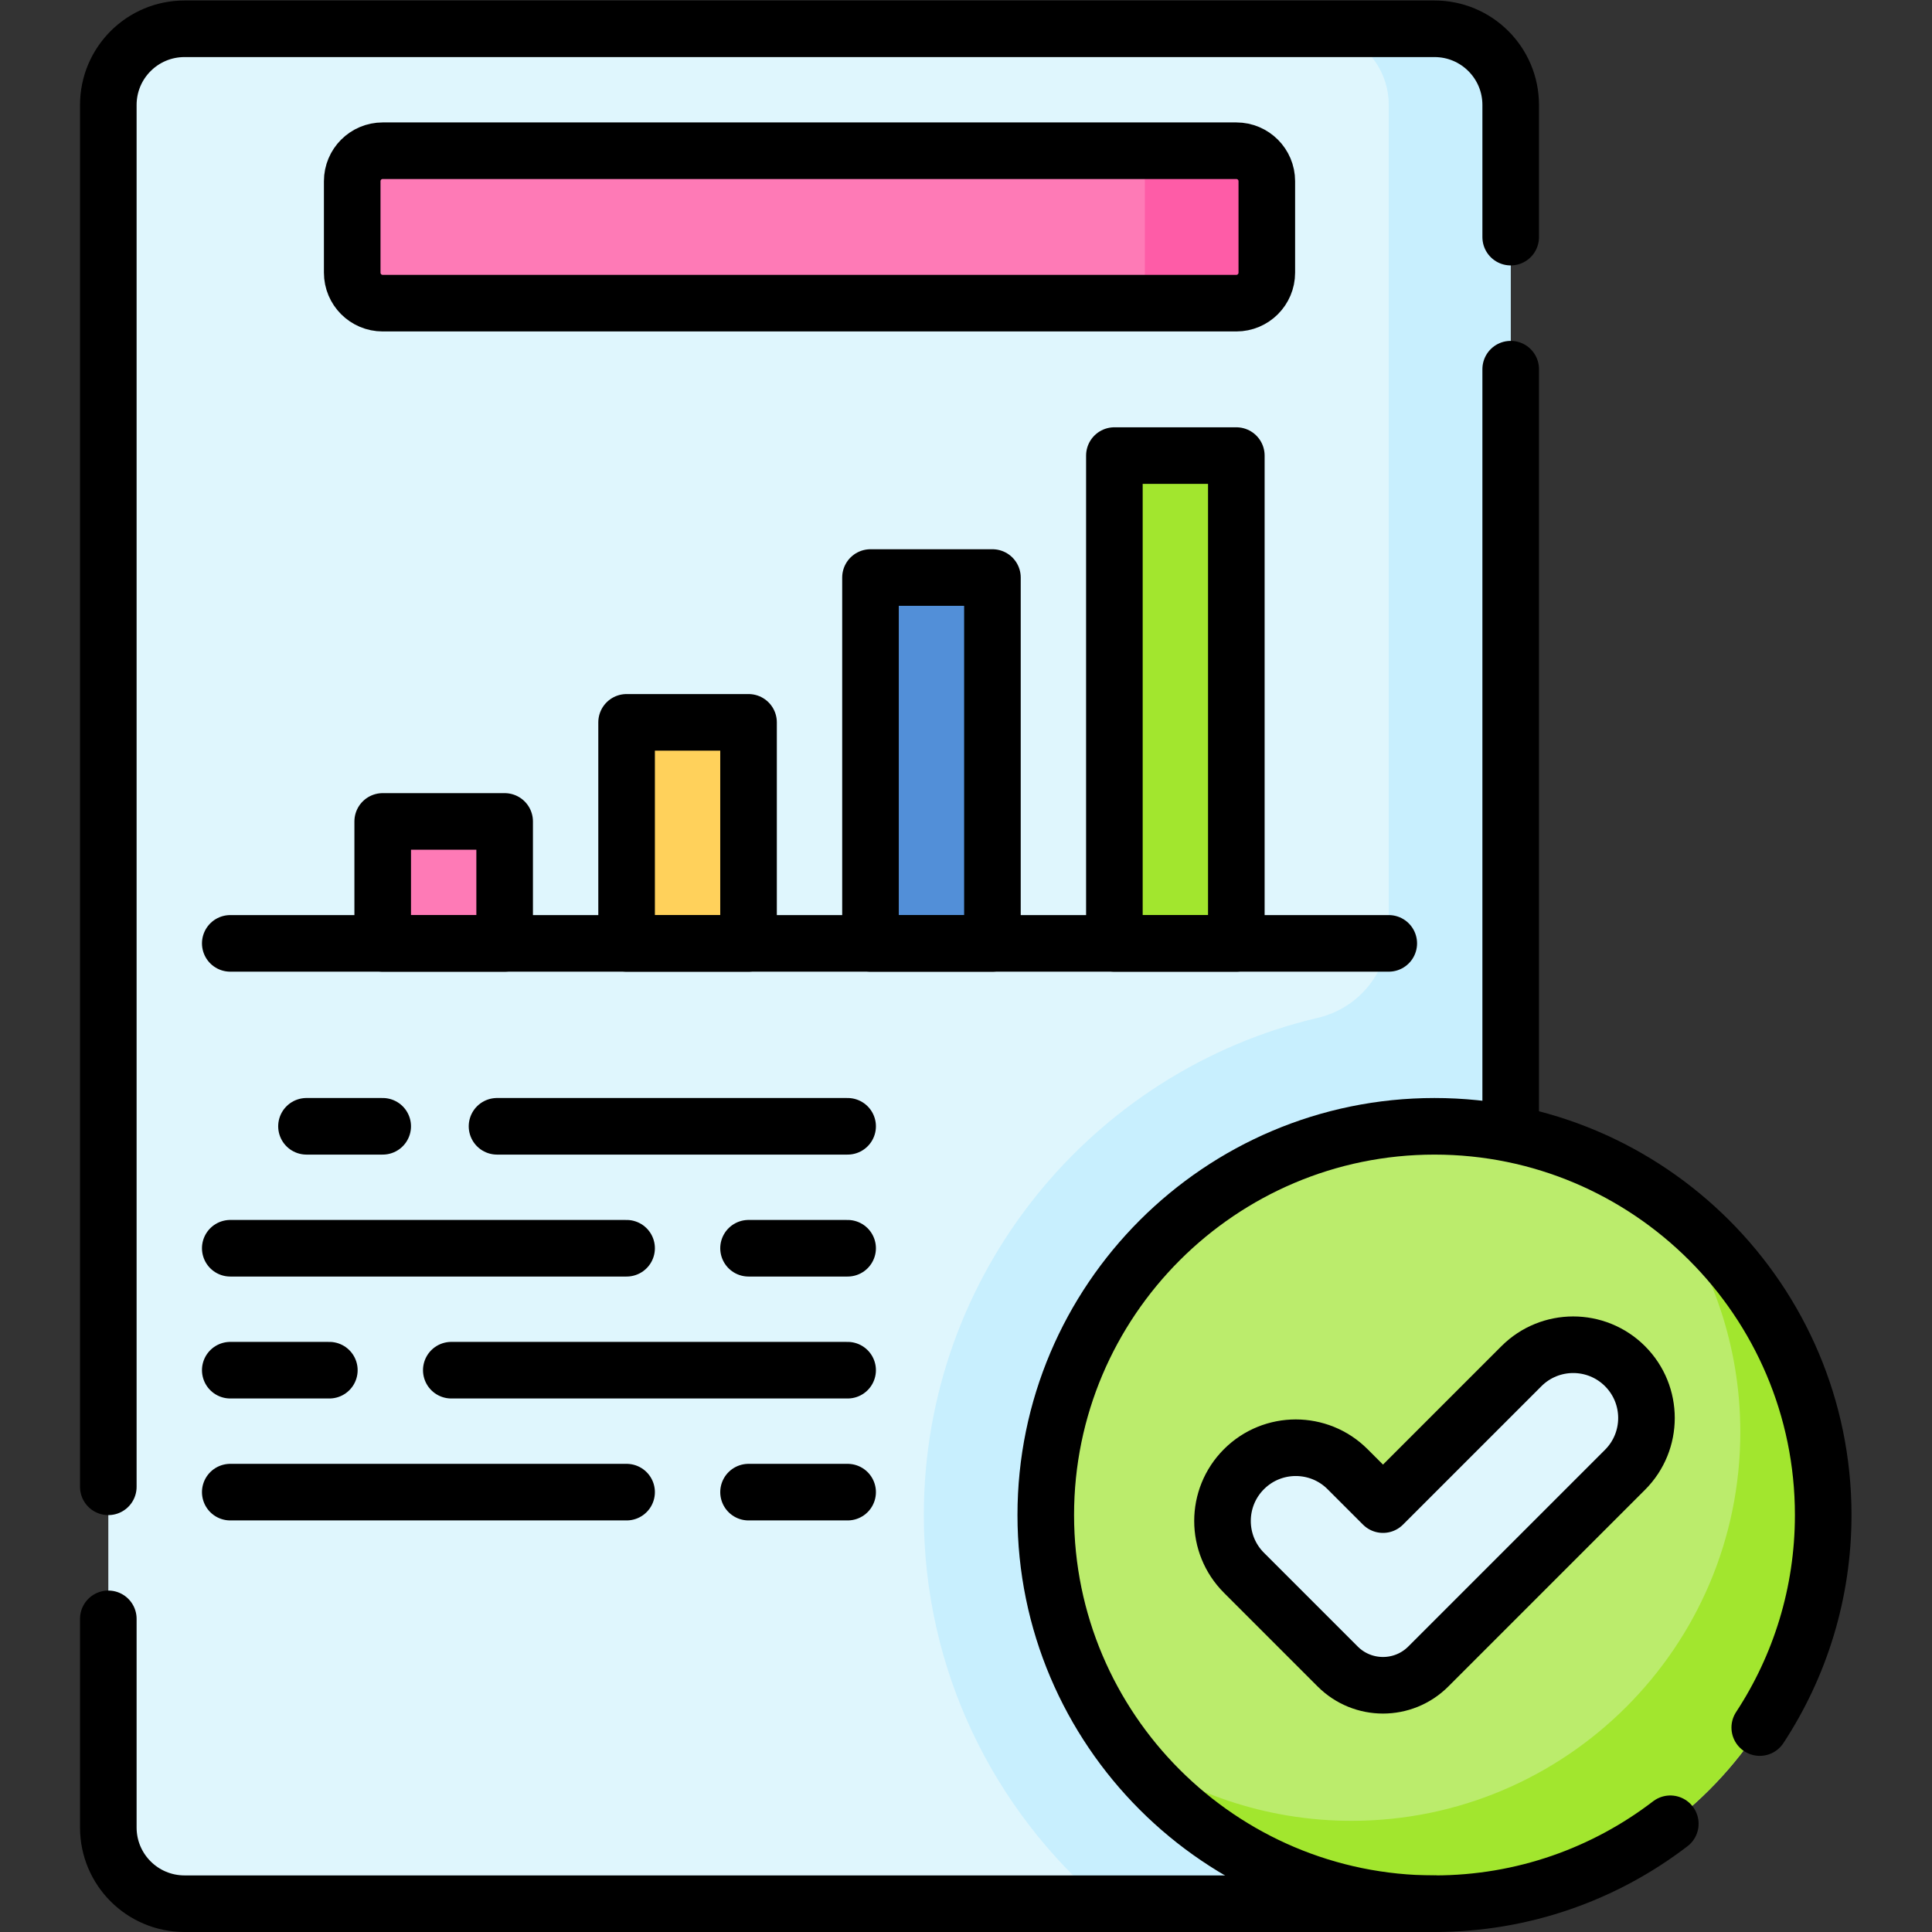
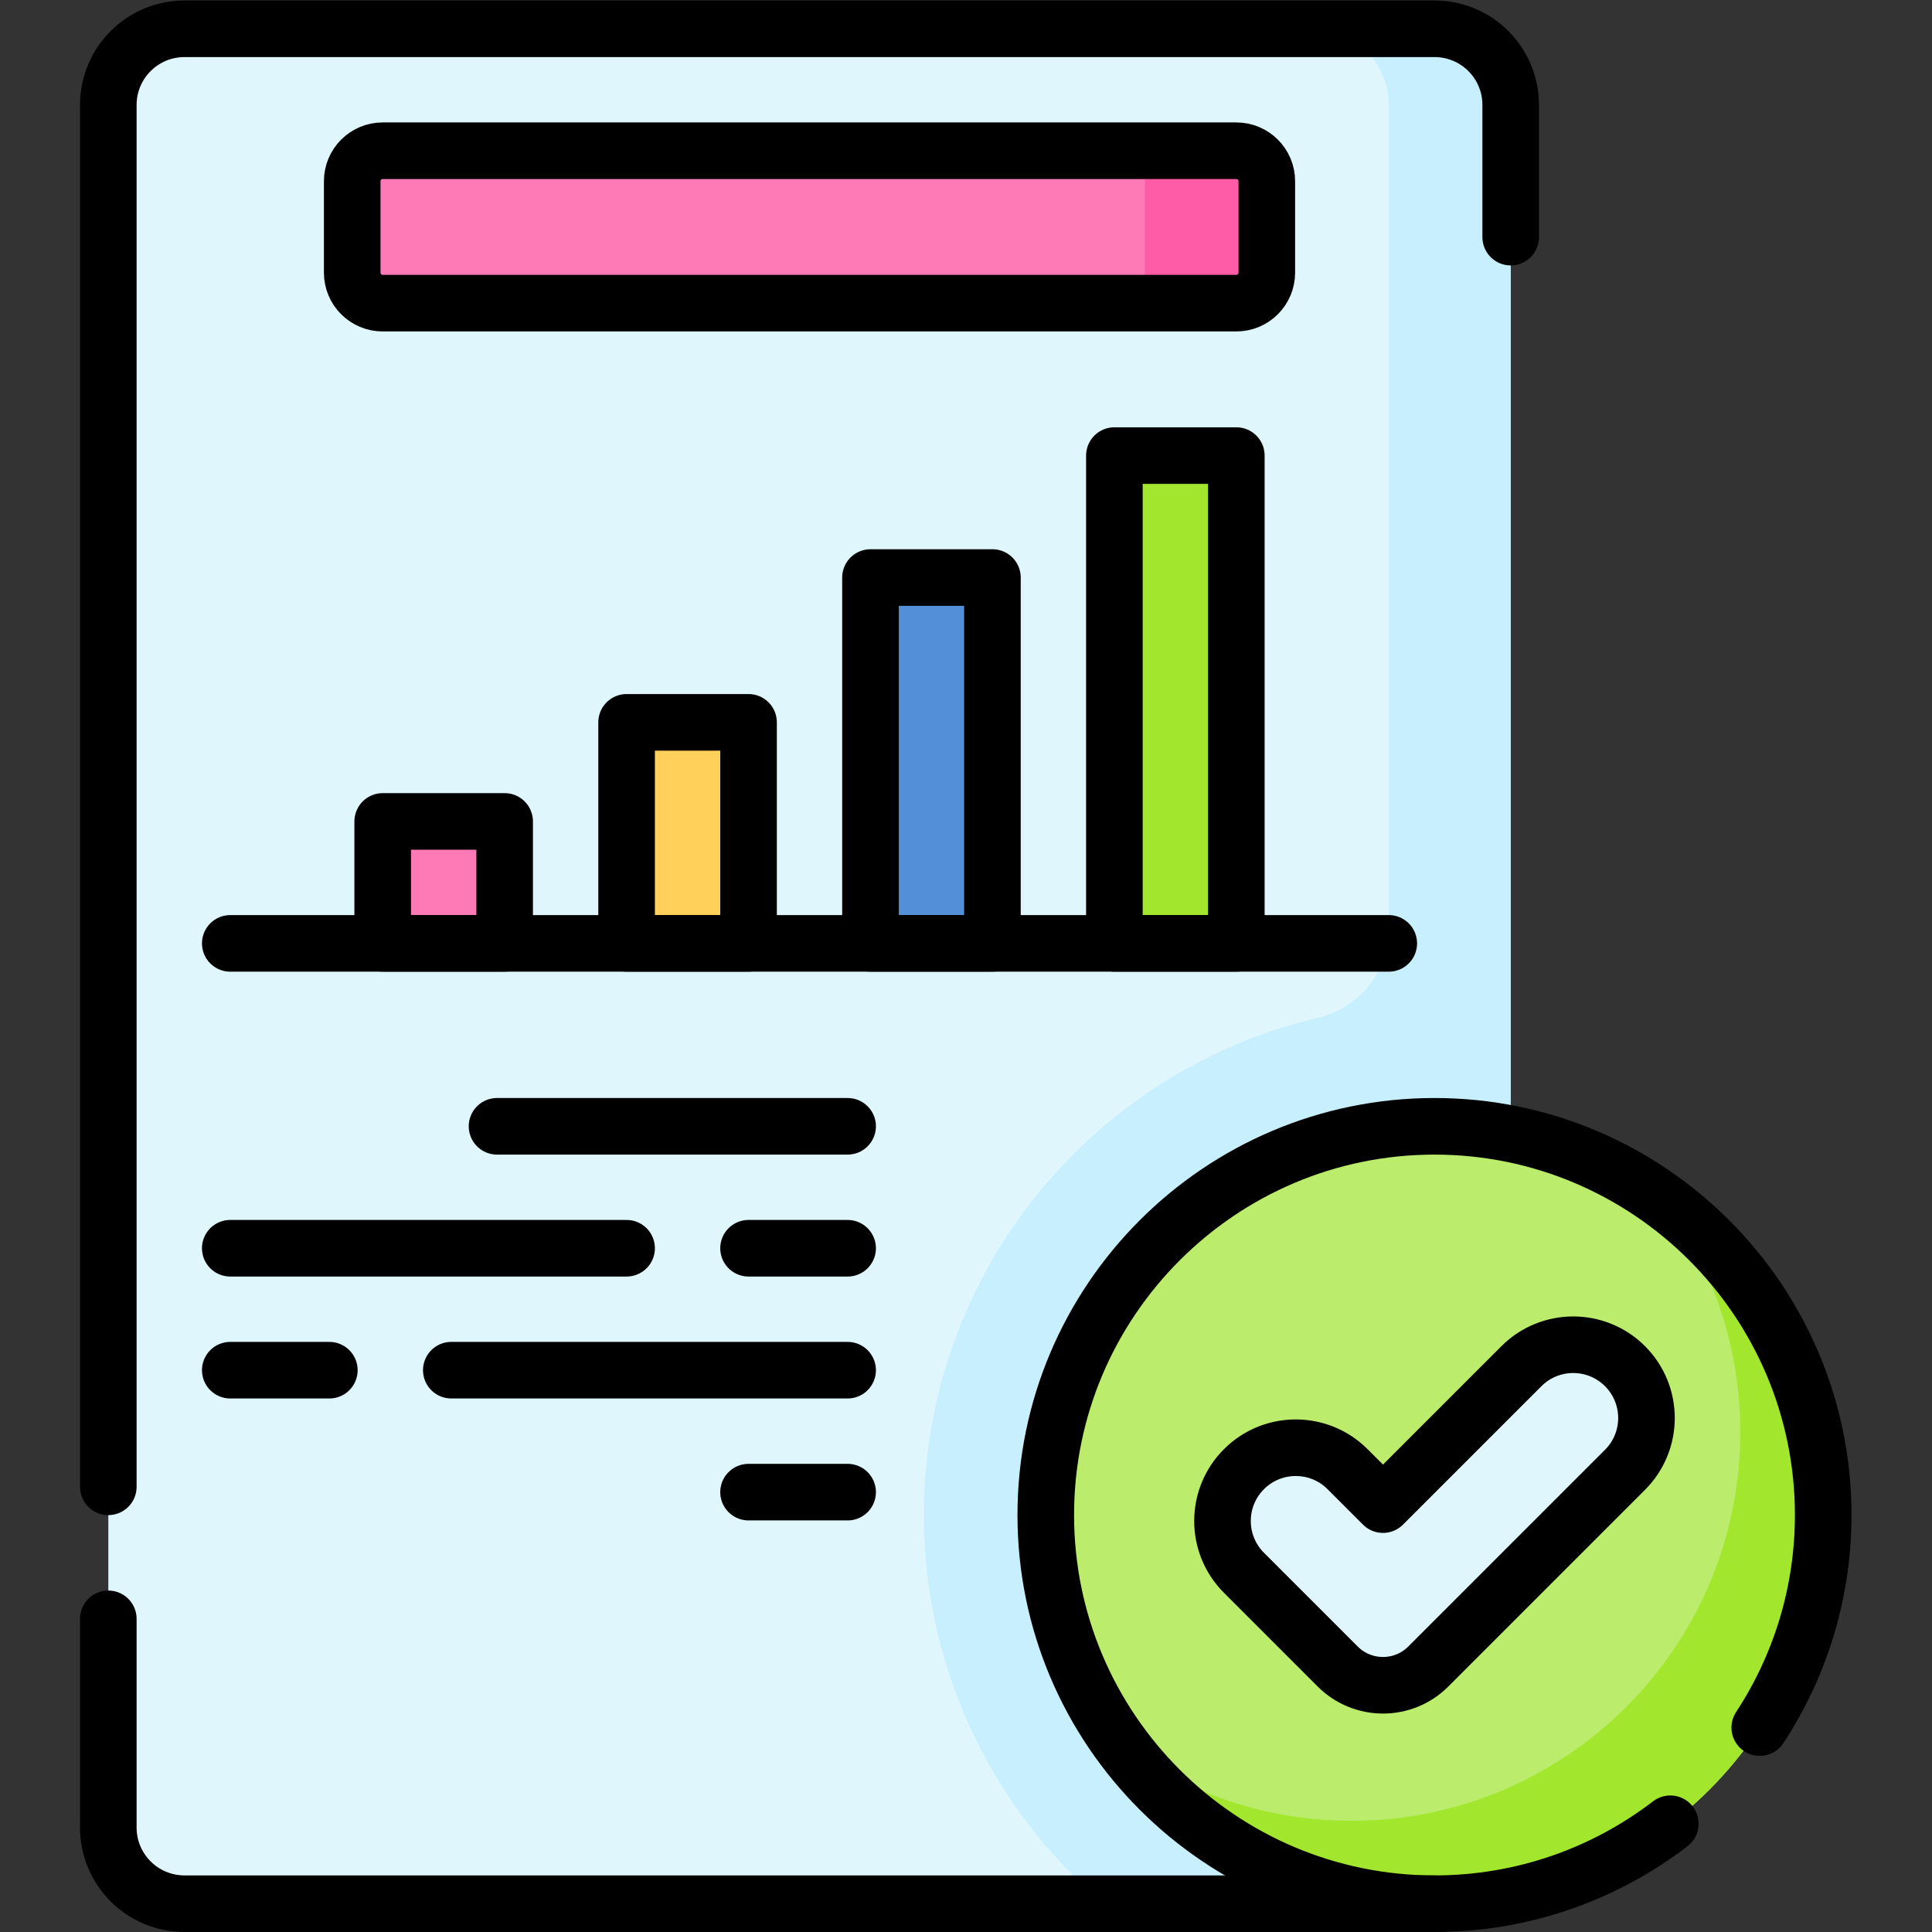
<svg xmlns="http://www.w3.org/2000/svg" version="1.1" id="svg5025" xml:space="preserve" width="682.667" height="682.667" viewBox="0 0 682.667 682.667">
  <rect x="0" y="0" width="682.667" height="682.667" fill="#333333" stroke="none" />
  <defs id="defs5029">
    <clipPath clipPathUnits="userSpaceOnUse" id="clipPath5039">
      <path d="M 0,512 H 512 V 0 H 0 Z" id="path5037" />
    </clipPath>
  </defs>
  <g id="g5031" transform="matrix(1.333,0,0,-1.333,0,682.667)">
    <g id="g5033">
      <g id="g5035" clip-path="url(#clipPath5039)">
        <g id="g5041" transform="translate(380.25,7.5)">
          <path d="m 0,0 h -331.333 c -11.158,0 -20.204,9.045 -20.204,20.203 v 456.594 c 0,11.158 9.046,20.203 20.204,20.203 L 0,497 c 11.158,0 20.203,-9.045 20.203,-20.203 V 20.203 C 20.203,9.045 11.158,0 0,0" style="fill:#dff6fd;fill-opacity:1;fill-rule:nonzero;stroke:none" id="path5043" />
        </g>
        <g id="g5045" transform="translate(400.453,27.703)">
          <path d="m 0,0 v 456.594 c 0,11.157 -9.045,20.203 -20.203,20.203 h -32.325 c 11.157,0 20.203,-9.046 20.203,-20.203 V 238.239 c 0,-11.292 -7.808,-21.04 -18.802,-23.618 -59.786,-14.024 -104.438,-67.786 -104.438,-131.788 0,-41.219 18.526,-78.189 47.681,-103.036 h 87.681 C -9.045,-20.203 0,-11.158 0,0" style="fill:#c8effe;fill-opacity:1;fill-rule:nonzero;stroke:none" id="path5047" />
        </g>
        <g id="g5049" transform="translate(93.364,439.85)">
          <path d="m 0,0 v 24.244 c 0,4.463 3.618,8.081 8.081,8.081 h 226.277 c 4.463,0 8.081,-3.618 8.081,-8.081 V 0 c 0,-4.463 -3.618,-8.081 -8.081,-8.081 H 8.081 C 3.618,-8.081 0,-4.463 0,0" style="fill:#fe7ab6;fill-opacity:1;fill-rule:nonzero;stroke:none" id="path5051" />
        </g>
        <g id="g5053" transform="translate(327.722,472.175)">
          <path d="m 0,0 h -32.325 c 4.463,0 8.081,-3.618 8.081,-8.081 v -24.244 c 0,-4.463 -3.618,-8.082 -8.081,-8.082 H 0 c 4.463,0 8.081,3.619 8.081,8.082 V -8.081 C 8.081,-3.618 4.463,0 0,0" style="fill:#fe5ca7;fill-opacity:1;fill-rule:nonzero;stroke:none" id="path5055" />
        </g>
        <path d="m 133.77,262.061 h -32.325 v 32.325 h 32.325 z" style="fill:#fe7ab6;fill-opacity:1;fill-rule:nonzero;stroke:none" id="path5057" />
        <path d="m 198.421,262.061 h -32.325 v 58.589 h 32.325 z" style="fill:#ffd15b;fill-opacity:1;fill-rule:nonzero;stroke:none" id="path5059" />
        <path d="m 263.071,262.061 h -32.325 v 96.976 h 32.325 z" style="fill:#528fd8;fill-opacity:1;fill-rule:nonzero;stroke:none" id="path5061" />
        <path d="m 327.722,262.061 h -32.325 v 129.301 h 32.325 z" style="fill:#a2e62e;fill-opacity:1;fill-rule:nonzero;stroke:none" id="path5063" />
        <g id="g5065" transform="translate(483.287,110.537)">
          <path d="m 0,0 c 0,-56.906 -46.131,-103.037 -103.037,-103.037 -56.905,0 -103.036,46.131 -103.036,103.037 0,56.906 46.131,103.037 103.036,103.037 C -46.131,103.037 0,56.906 0,0" style="fill:#bbec6c;fill-opacity:1;fill-rule:nonzero;stroke:none" id="path5067" />
        </g>
        <g id="g5069" transform="translate(441.258,193.516)">
          <path d="m 0,0 c 12.599,-17.091 20.058,-38.194 20.058,-61.008 0,-56.815 -46.223,-103.036 -103.037,-103.036 -22.814,0 -43.917,7.458 -61.008,20.057 18.777,-25.471 48.979,-42.029 82.979,-42.029 56.814,0 103.037,46.222 103.037,103.037 0,34 -16.558,64.202 -42.029,82.979" style="fill:#a2e62e;fill-opacity:1;fill-rule:nonzero;stroke:none" id="path5071" />
        </g>
        <g id="g5073" transform="translate(403.293,149.983)">
          <path d="m 0,0 -36.693,-36.693 -9.393,9.393 c -7.584,7.583 -19.879,7.583 -27.462,0 v 0 c -7.584,-7.584 -7.584,-19.879 0,-27.462 l 24.841,-24.842 c 6.635,-6.635 17.392,-6.635 24.027,0 l 52.142,52.142 c 7.583,7.584 7.583,19.879 0,27.462 V 0 C 19.878,7.583 7.583,7.583 0,0" style="fill:#dff6fd;fill-opacity:1;fill-rule:nonzero;stroke:none" id="path5075" />
        </g>
        <g id="g5077" transform="translate(400.45,213.57)">
-           <path d="M 0,0 V 200.7" style="fill:none;stroke:#000000;stroke-width:15;stroke-linecap:round;stroke-linejoin:round;stroke-miterlimit:10;stroke-dasharray:none;stroke-opacity:1" id="path5079" />
-         </g>
+           </g>
        <g id="g5081" transform="translate(28.71,118.01)">
          <path d="m 0,0 v 366.29 c 0,11.16 9.04,20.2 20.21,20.2 h 331.33 c 11.16,0 20.2,-9.04 20.2,-20.2 v -35.03" style="fill:none;stroke:#000000;stroke-width:15;stroke-linecap:round;stroke-linejoin:round;stroke-miterlimit:10;stroke-dasharray:none;stroke-opacity:1" id="path5083" />
        </g>
        <g id="g5085" transform="translate(28.71,83.01)">
          <path d="m 0,0 v -55.31 c 0,-11.16 9.04,-20.2 20.21,-20.2 h 331.33" style="fill:none;stroke:#000000;stroke-width:15;stroke-linecap:round;stroke-linejoin:round;stroke-miterlimit:10;stroke-dasharray:none;stroke-opacity:1" id="path5087" />
        </g>
        <g id="g5089" transform="translate(93.364,439.85)">
          <path d="m 0,0 v 24.244 c 0,4.463 3.618,8.081 8.081,8.081 h 226.277 c 4.463,0 8.081,-3.618 8.081,-8.081 V 0 c 0,-4.463 -3.618,-8.081 -8.081,-8.081 H 8.081 C 3.618,-8.081 0,-4.463 0,0 Z" style="fill:none;stroke:#000000;stroke-width:15;stroke-linecap:round;stroke-linejoin:round;stroke-miterlimit:10;stroke-dasharray:none;stroke-opacity:1" id="path5091" />
        </g>
        <path d="m 133.77,262.061 h -32.325 v 32.325 h 32.325 z" style="fill:none;stroke:#000000;stroke-width:15;stroke-linecap:round;stroke-linejoin:round;stroke-miterlimit:10;stroke-dasharray:none;stroke-opacity:1" id="path5093" />
        <path d="m 198.421,262.061 h -32.325 v 58.589 h 32.325 z" style="fill:none;stroke:#000000;stroke-width:15;stroke-linecap:round;stroke-linejoin:round;stroke-miterlimit:10;stroke-dasharray:none;stroke-opacity:1" id="path5095" />
        <path d="m 263.071,262.061 h -32.325 v 96.976 h 32.325 z" style="fill:none;stroke:#000000;stroke-width:15;stroke-linecap:round;stroke-linejoin:round;stroke-miterlimit:10;stroke-dasharray:none;stroke-opacity:1" id="path5097" />
        <path d="m 327.722,262.061 h -32.325 v 129.301 h 32.325 z" style="fill:none;stroke:#000000;stroke-width:15;stroke-linecap:round;stroke-linejoin:round;stroke-miterlimit:10;stroke-dasharray:none;stroke-opacity:1" id="path5099" />
        <g id="g5101" transform="translate(224.685,213.573)">
          <path d="M 0,0 H -92.935" style="fill:none;stroke:#000000;stroke-width:15;stroke-linecap:round;stroke-linejoin:round;stroke-miterlimit:10;stroke-dasharray:none;stroke-opacity:1" id="path5103" />
        </g>
        <g id="g5105" transform="translate(101.445,213.573)">
-           <path d="M 0,0 H -20.203" style="fill:none;stroke:#000000;stroke-width:15;stroke-linecap:round;stroke-linejoin:round;stroke-miterlimit:10;stroke-dasharray:none;stroke-opacity:1" id="path5107" />
-         </g>
+           </g>
        <g id="g5109" transform="translate(166.095,181.248)">
          <path d="M 0,0 H -105.057" style="fill:none;stroke:#000000;stroke-width:15;stroke-linecap:round;stroke-linejoin:round;stroke-miterlimit:10;stroke-dasharray:none;stroke-opacity:1" id="path5111" />
        </g>
        <g id="g5113" transform="translate(224.685,181.248)">
          <path d="M 0,0 H -26.264" style="fill:none;stroke:#000000;stroke-width:15;stroke-linecap:round;stroke-linejoin:round;stroke-miterlimit:10;stroke-dasharray:none;stroke-opacity:1" id="path5115" />
        </g>
        <g id="g5117" transform="translate(224.685,148.923)">
          <path d="M 0,0 H -105.057" style="fill:none;stroke:#000000;stroke-width:15;stroke-linecap:round;stroke-linejoin:round;stroke-miterlimit:10;stroke-dasharray:none;stroke-opacity:1" id="path5119" />
        </g>
        <g id="g5121" transform="translate(87.303,148.923)">
          <path d="M 0,0 H -26.264" style="fill:none;stroke:#000000;stroke-width:15;stroke-linecap:round;stroke-linejoin:round;stroke-miterlimit:10;stroke-dasharray:none;stroke-opacity:1" id="path5123" />
        </g>
        <g id="g5125" transform="translate(166.095,116.598)">
-           <path d="M 0,0 H -105.057" style="fill:none;stroke:#000000;stroke-width:15;stroke-linecap:round;stroke-linejoin:round;stroke-miterlimit:10;stroke-dasharray:none;stroke-opacity:1" id="path5127" />
-         </g>
+           </g>
        <g id="g5129" transform="translate(224.685,116.598)">
          <path d="M 0,0 H -26.264" style="fill:none;stroke:#000000;stroke-width:15;stroke-linecap:round;stroke-linejoin:round;stroke-miterlimit:10;stroke-dasharray:none;stroke-opacity:1" id="path5131" />
        </g>
        <g id="g5133" transform="translate(368.128,262.061)">
          <path d="M 0,0 H -307.089" style="fill:none;stroke:#000000;stroke-width:15;stroke-linecap:round;stroke-linejoin:round;stroke-miterlimit:10;stroke-dasharray:none;stroke-opacity:1" id="path5135" />
        </g>
        <g id="g5137" transform="translate(466.47,54.19)">
          <path d="m 0,0 c 10.63,16.2 16.82,35.57 16.82,56.35 0,56.81 -46.23,103.03 -103.04,103.03 -56.81,0 -103.04,-46.22 -103.04,-103.03 0,-56.82 46.23,-103.04 103.04,-103.04 23.49,0 45.16,7.9 62.51,21.19" style="fill:none;stroke:#000000;stroke-width:15;stroke-linecap:round;stroke-linejoin:round;stroke-miterlimit:10;stroke-dasharray:none;stroke-opacity:1" id="path5139" />
        </g>
        <g id="g5141" transform="translate(403.293,149.983)">
          <path d="m 0,0 -36.693,-36.693 -9.393,9.393 c -7.584,7.583 -19.879,7.583 -27.462,0 v 0 c -7.584,-7.584 -7.584,-19.879 0,-27.462 l 24.841,-24.842 c 6.635,-6.635 17.392,-6.635 24.027,0 l 52.142,52.142 c 7.583,7.584 7.583,19.879 0,27.462 V 0 C 19.878,7.583 7.583,7.583 0,0 Z" style="fill:none;stroke:#000000;stroke-width:15;stroke-linecap:round;stroke-linejoin:round;stroke-miterlimit:10;stroke-dasharray:none;stroke-opacity:1" id="path5143" />
        </g>
      </g>
    </g>
  </g>
</svg>